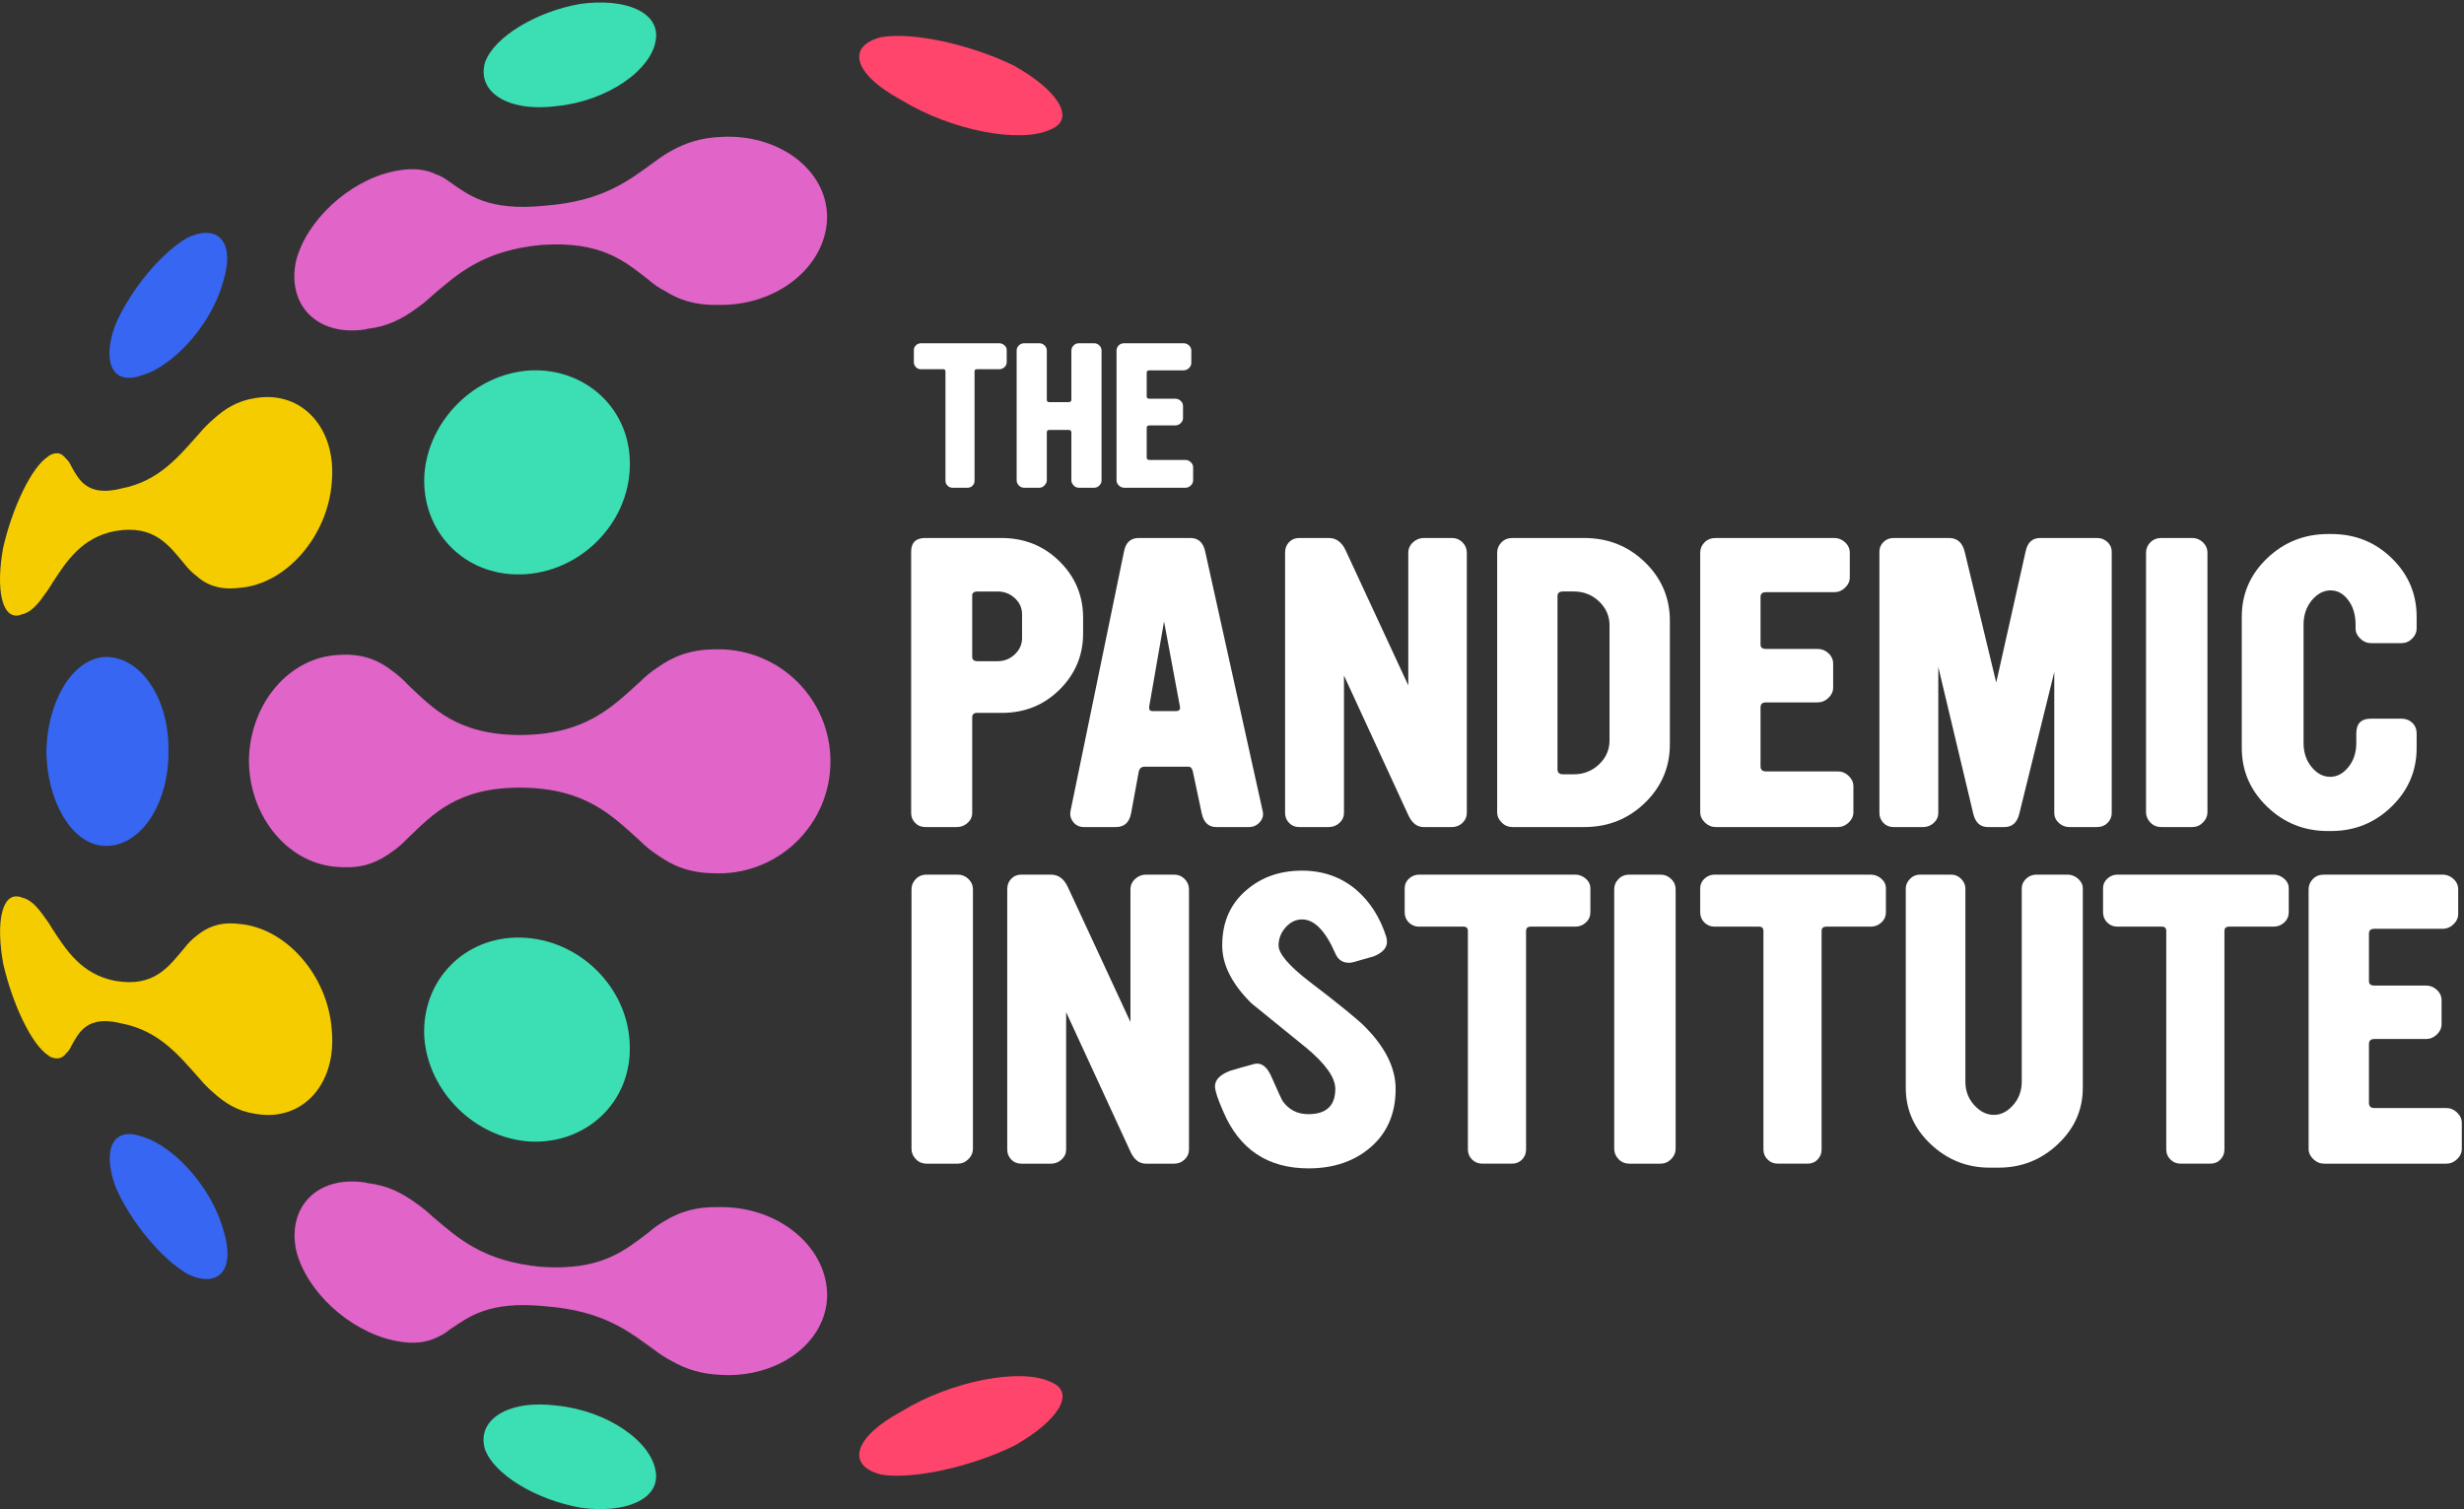
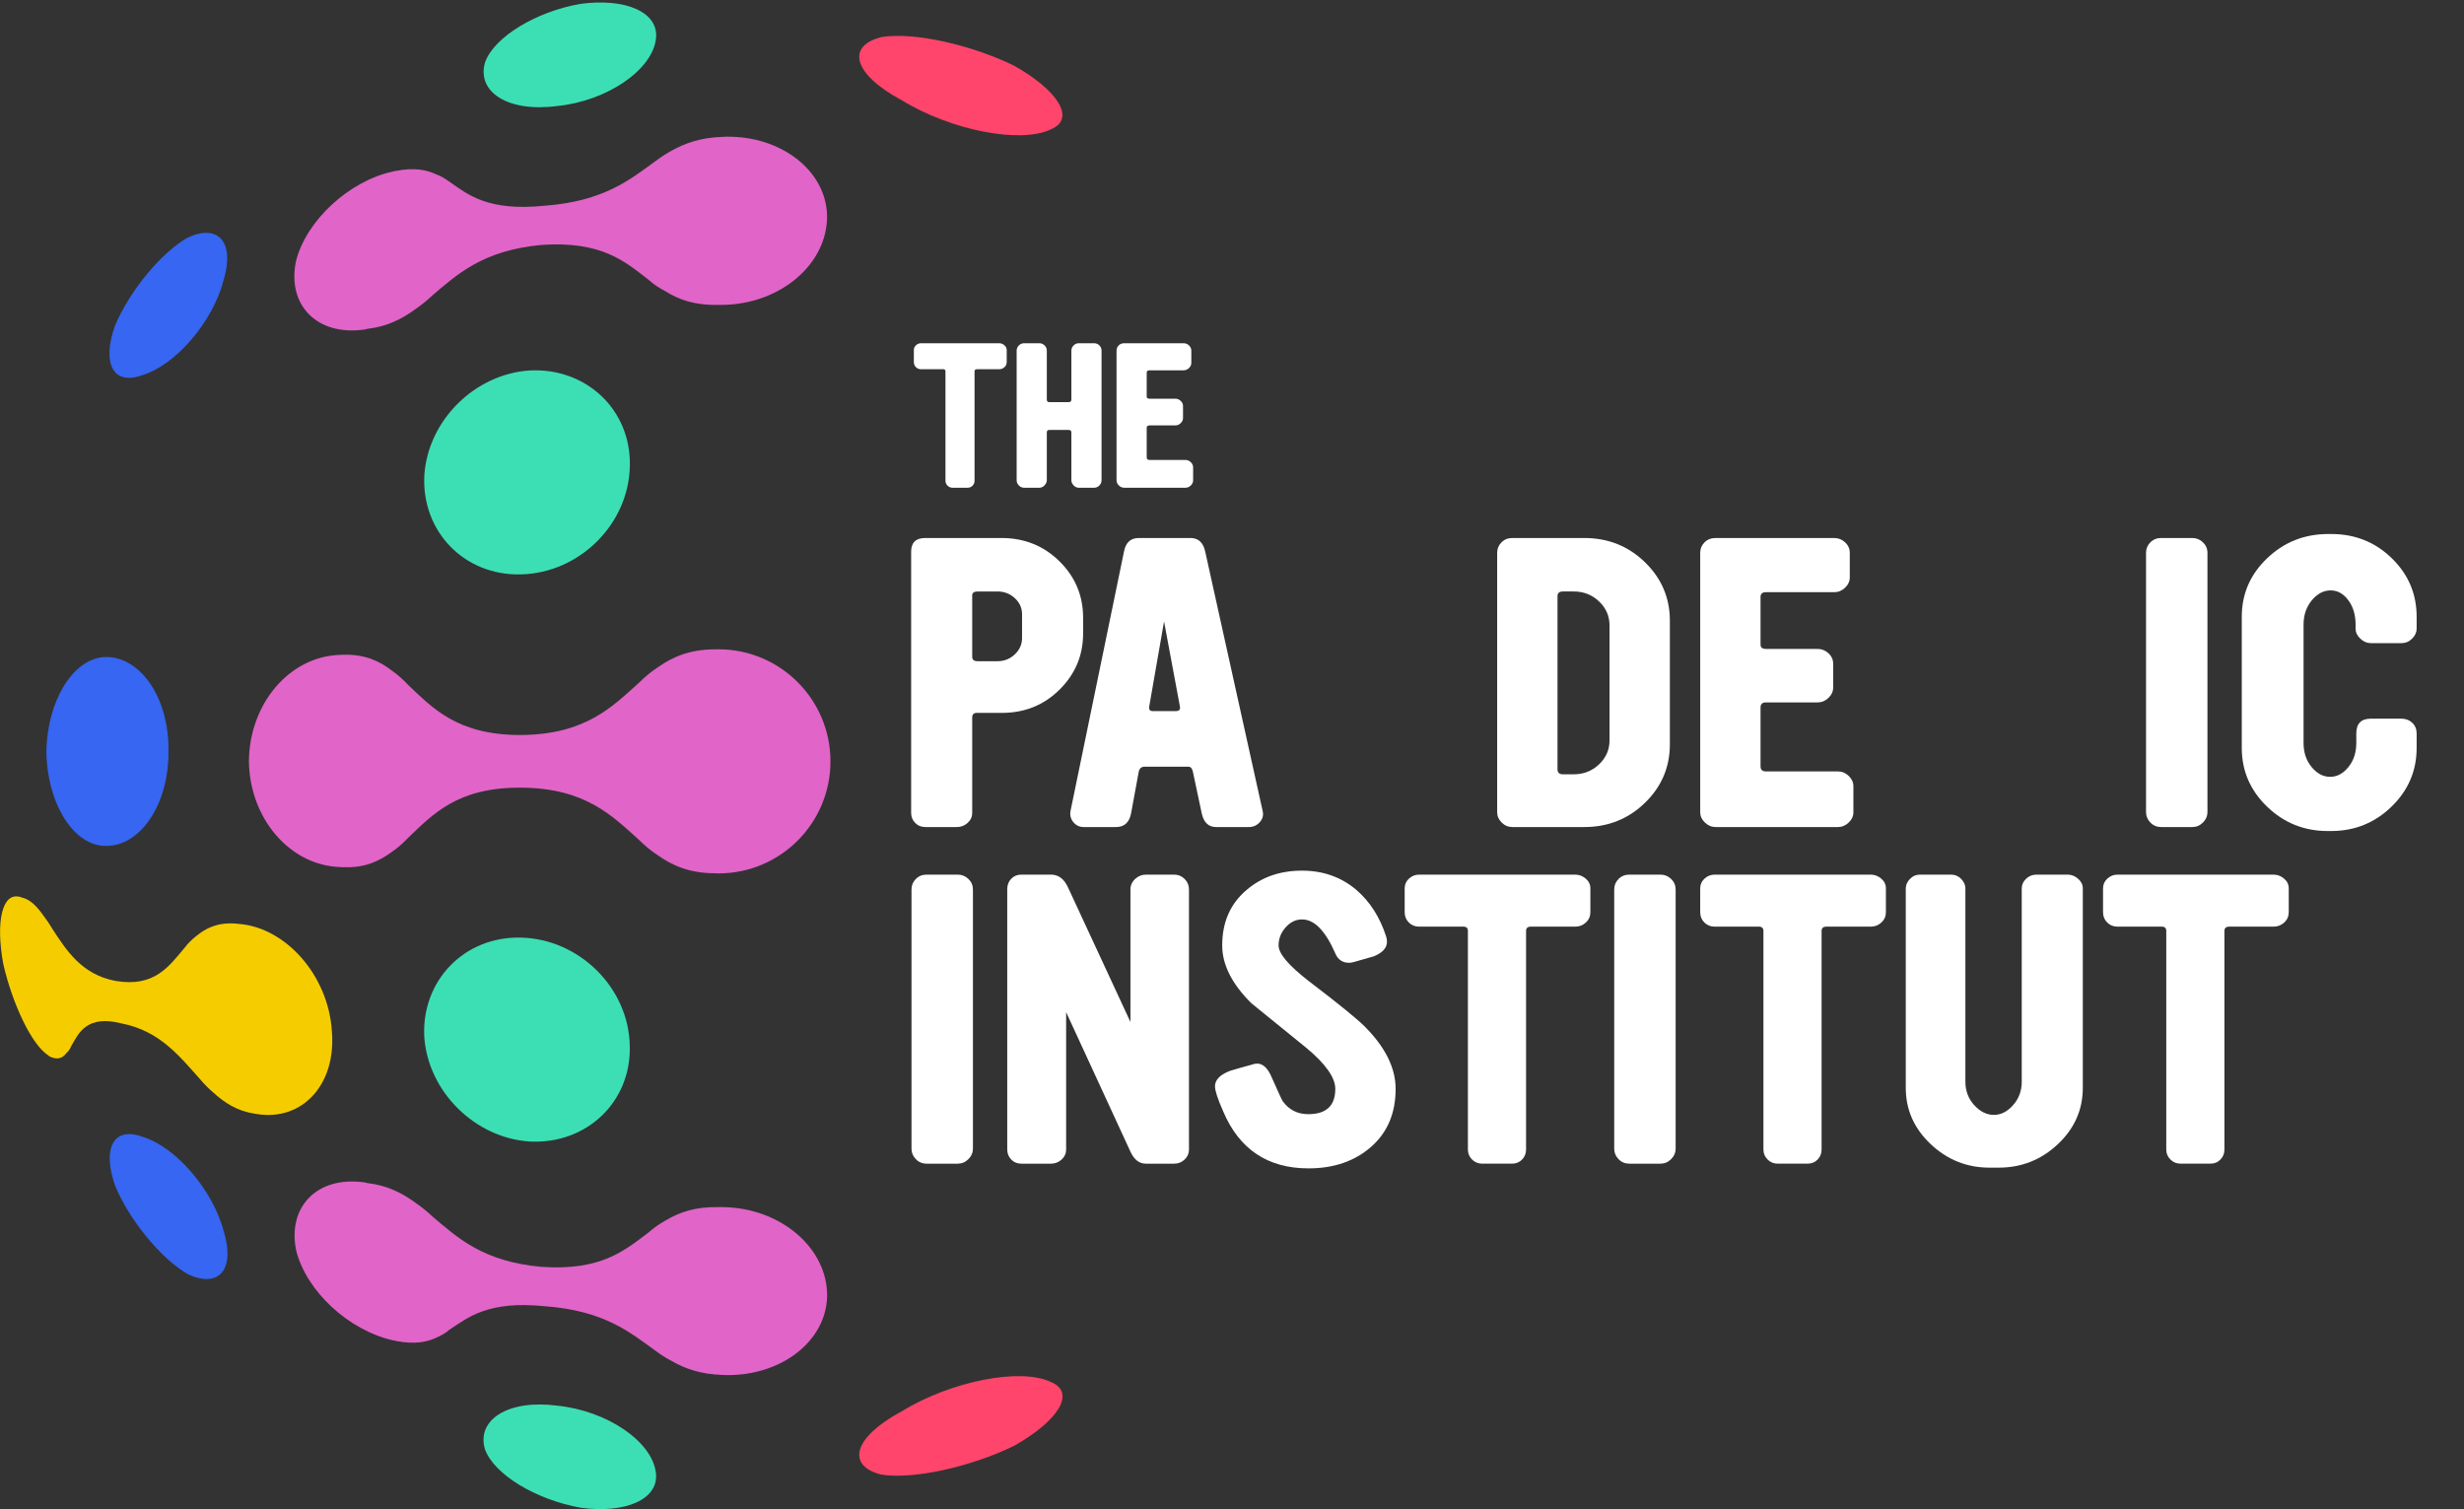
<svg xmlns="http://www.w3.org/2000/svg" width="100%" height="100%" viewBox="0 0 707 433" version="1.1" xml:space="preserve" style="fill-rule:evenodd;clip-rule:evenodd;stroke-linejoin:round;stroke-miterlimit:2;">
  <rect x="0" y="0" width="707" height="433" fill="#333333" stroke="none" />
  <g>
    <path d="M288.856,103.871C288.856,104.46 288.64,104.951 288.209,105.349C287.776,105.746 287.266,105.945 286.678,105.945L280.302,105.945C279.854,105.945 279.629,106.153 279.629,106.567L279.629,137.927C279.629,138.479 279.44,138.954 279.06,139.351C278.678,139.75 278.196,139.948 277.608,139.948L273.358,139.948C272.77,139.948 272.278,139.75 271.881,139.351C271.483,138.954 271.284,138.479 271.284,137.927L271.284,106.567C271.284,106.153 271.078,105.945 270.663,105.945L264.288,105.945C263.699,105.945 263.208,105.746 262.81,105.349C262.413,104.951 262.213,104.46 262.213,103.871L262.213,100.451C262.213,99.898 262.421,99.433 262.836,99.052C263.251,98.672 263.735,98.481 264.288,98.481L286.678,98.481C287.232,98.481 287.733,98.672 288.182,99.052C288.631,99.433 288.856,99.898 288.856,100.451L288.856,103.871Z" style="fill:white;fill-rule:nonzero;" />
    <path d="M316.069,137.823C316.069,138.376 315.862,138.867 315.446,139.301C315.031,139.732 314.513,139.948 313.89,139.948L309.59,139.948C308.967,139.948 308.448,139.715 308.033,139.248C307.619,138.782 307.412,138.306 307.412,137.823L307.412,124.087C307.412,123.603 307.151,123.361 306.63,123.361L301.042,123.361C300.589,123.361 300.363,123.603 300.363,124.087L300.363,137.823C300.363,138.306 300.149,138.782 299.719,139.248C299.289,139.715 298.782,139.948 298.198,139.948L293.87,139.948C293.285,139.948 292.78,139.732 292.349,139.301C291.922,138.867 291.708,138.376 291.708,137.823L291.708,100.606C291.708,100.019 291.922,99.518 292.349,99.103C292.78,98.688 293.285,98.481 293.87,98.481L298.198,98.481C298.782,98.481 299.289,98.688 299.719,99.103C300.149,99.518 300.363,100.019 300.363,100.606L300.363,114.653C300.363,115.136 300.589,115.379 301.042,115.379L306.63,115.379C307.151,115.379 307.412,115.136 307.412,114.653L307.412,100.606C307.412,100.054 307.619,99.561 308.033,99.13C308.448,98.698 308.967,98.481 309.59,98.481L313.89,98.481C314.513,98.481 315.031,98.688 315.446,99.103C315.862,99.518 316.069,100.019 316.069,100.606L316.069,137.823Z" style="fill:white;fill-rule:nonzero;" />
    <path d="M342.348,137.823C342.348,138.376 342.122,138.867 341.674,139.301C341.225,139.732 340.705,139.948 340.119,139.948L322.599,139.948C322.011,139.948 321.493,139.732 321.044,139.301C320.594,138.867 320.37,138.376 320.37,137.823L320.37,100.606C320.37,100.019 320.577,99.518 320.993,99.103C321.407,98.688 321.942,98.481 322.599,98.481L339.6,98.481C340.188,98.481 340.705,98.688 341.156,99.103C341.604,99.518 341.829,100.019 341.829,100.606L341.829,104.132C341.829,104.684 341.604,105.177 341.156,105.608C340.705,106.041 340.188,106.257 339.6,106.257L329.804,106.257C329.285,106.257 329.026,106.481 329.026,106.929L329.026,113.772C329.026,114.187 329.285,114.394 329.804,114.394L337.216,114.394C337.803,114.394 338.322,114.601 338.771,115.016C339.219,115.429 339.445,115.931 339.445,116.519L339.445,119.94C339.445,120.493 339.219,120.986 338.771,121.418C338.322,121.85 337.803,122.065 337.216,122.065L329.804,122.065C329.285,122.065 329.026,122.306 329.026,122.791L329.026,131.24C329.026,131.723 329.285,131.966 329.804,131.966L340.119,131.966C340.705,131.966 341.225,132.181 341.674,132.614C342.122,133.046 342.348,133.539 342.348,134.091L342.348,137.823Z" style="fill:white;fill-rule:nonzero;" />
    <path d="M279.164,329.634C279.164,330.739 278.731,331.724 277.868,332.588C277.004,333.452 275.984,333.884 274.81,333.884L265.894,333.884C264.65,333.884 263.614,333.452 262.785,332.588C261.954,331.724 261.54,330.739 261.54,329.634L261.54,255.2C261.54,254.026 261.954,253.023 262.785,252.194C263.614,251.364 264.65,250.949 265.894,250.949L274.81,250.949C275.984,250.949 277.004,251.364 277.868,252.194C278.731,253.023 279.164,254.026 279.164,255.2L279.164,329.634Z" style="fill:white;fill-rule:nonzero;" />
    <path d="M341.156,329.841C341.156,330.946 340.739,331.897 339.908,332.691C339.075,333.486 338.072,333.884 336.894,333.884L328.789,333.884C326.92,333.884 325.466,332.783 324.427,330.583L305.908,290.416L305.908,329.838C305.908,330.944 305.476,331.896 304.614,332.691C303.748,333.486 302.728,333.884 301.554,333.884L293.053,333.884C291.879,333.884 290.91,333.486 290.151,332.691C289.389,331.897 289.01,330.946 289.01,329.841L289.01,255.096C289.01,253.923 289.389,252.937 290.151,252.142C290.91,251.348 291.879,250.949 293.053,250.949L301.554,250.949C303.696,250.949 305.321,252.159 306.427,254.578L324.362,293.242L324.362,255.2C324.362,254.026 324.809,253.023 325.709,252.194C326.605,251.364 327.642,250.949 328.819,250.949L336.905,250.949C338.079,250.949 339.082,251.364 339.911,252.194C340.74,253.023 341.156,254.026 341.156,255.2L341.156,329.841Z" style="fill:white;fill-rule:nonzero;" />
    <path d="M400.451,312.425C400.451,319.405 398.102,324.951 393.403,329.063C388.701,333.176 382.724,335.231 375.468,335.231C363.787,335.231 355.632,329.806 351.002,318.955C349.412,315.362 348.618,312.943 348.618,311.698C348.618,309.832 350.064,308.347 352.959,307.24C355.027,306.618 357.094,306.032 359.16,305.479C359.711,305.271 360.229,305.167 360.712,305.167C362.364,305.167 363.742,306.446 364.846,309.004C366.705,313.22 367.774,315.534 368.049,315.948C369.841,318.437 372.287,319.681 375.387,319.681C380.555,319.681 383.139,317.262 383.139,312.425C383.139,309.177 380.348,305.237 374.77,300.606C369.533,296.321 364.297,292.071 359.061,287.855C353.48,282.326 350.691,276.799 350.691,271.269C350.691,264.566 353.041,259.243 357.741,255.304C362.026,251.641 367.313,249.809 373.602,249.809C379.615,249.809 384.798,251.641 389.153,255.304C393.092,258.691 395.959,263.182 397.756,268.78C397.895,269.265 397.964,269.749 397.964,270.232C397.964,271.961 396.72,273.343 394.233,274.379C392.296,274.932 390.361,275.485 388.426,276.037C387.942,276.177 387.493,276.244 387.078,276.244C385.213,276.244 383.899,275.347 383.139,273.55C380.305,267.054 377.127,263.804 373.602,263.804C371.805,263.804 370.233,264.566 368.885,266.086C367.537,267.606 366.864,269.334 366.864,271.269C366.864,273.618 369.765,277.039 375.573,281.531C384.28,288.166 389.67,292.556 391.744,294.696C397.549,300.571 400.451,306.481 400.451,312.425Z" style="fill:white;fill-rule:nonzero;" />
    <path d="M456.329,261.732C456.329,262.907 455.897,263.891 455.033,264.686C454.168,265.481 453.15,265.877 451.975,265.877L439.225,265.877C438.325,265.877 437.877,266.293 437.877,267.122L437.877,329.84C437.877,330.947 437.496,331.897 436.737,332.691C435.975,333.487 435.008,333.883 433.834,333.883L425.332,333.883C424.156,333.883 423.172,333.487 422.378,332.691C421.583,331.897 421.185,330.947 421.185,329.84L421.185,267.122C421.185,266.293 420.772,265.877 419.942,265.877L407.192,265.877C406.016,265.877 405.031,265.481 404.237,264.686C403.442,263.891 403.045,262.907 403.045,261.732L403.045,254.888C403.045,253.785 403.459,252.85 404.288,252.09C405.117,251.331 406.084,250.95 407.192,250.95L451.975,250.95C453.08,250.95 454.082,251.331 454.982,252.09C455.879,252.85 456.329,253.785 456.329,254.888L456.329,261.732Z" style="fill:white;fill-rule:nonzero;" />
    <path d="M480.793,329.634C480.793,330.739 480.362,331.724 479.498,332.588C478.633,333.452 477.614,333.884 476.439,333.884L467.523,333.884C466.281,333.884 465.244,333.452 464.414,332.588C463.585,331.724 463.17,330.739 463.17,329.634L463.17,255.2C463.17,254.026 463.585,253.023 464.414,252.194C465.244,251.364 466.281,250.949 467.523,250.949L476.439,250.949C477.614,250.949 478.633,251.364 479.498,252.194C480.362,253.023 480.793,254.026 480.793,255.2L480.793,329.634Z" style="fill:white;fill-rule:nonzero;" />
    <path d="M541.127,261.732C541.127,262.907 540.694,263.891 539.83,264.686C538.965,265.481 537.948,265.877 536.773,265.877L524.021,265.877C523.123,265.877 522.674,266.293 522.674,267.122L522.674,329.84C522.674,330.947 522.293,331.897 521.533,332.691C520.771,333.487 519.805,333.883 518.63,333.883L510.13,333.883C508.954,333.883 507.969,333.487 507.176,332.691C506.381,331.897 505.984,330.947 505.984,329.84L505.984,267.122C505.984,266.293 505.569,265.877 504.74,265.877L491.989,265.877C490.813,265.877 489.828,265.481 489.033,264.686C488.239,263.891 487.842,262.907 487.842,261.732L487.842,254.888C487.842,253.785 488.256,252.85 489.086,252.09C489.915,251.331 490.882,250.95 491.989,250.95L536.773,250.95C537.877,250.95 538.88,251.331 539.78,252.09C540.676,252.85 541.127,253.785 541.127,254.888L541.127,261.732Z" style="fill:white;fill-rule:nonzero;" />
    <path d="M597.624,312.113C597.624,318.403 595.24,323.794 590.471,328.286C585.702,332.779 580.035,335.024 573.47,335.024L570.878,335.024C564.381,335.024 558.749,332.779 553.98,328.286C549.211,323.794 546.827,318.403 546.827,312.113L546.827,254.888C546.827,253.923 547.225,253.023 548.02,252.194C548.812,251.365 549.764,250.95 550.87,250.95L559.785,250.95C560.96,250.95 561.946,251.365 562.74,252.192C563.533,253.021 563.932,253.918 563.932,254.883L563.932,310.366C563.932,312.988 564.778,315.231 566.473,317.094C568.164,318.957 570.049,319.887 572.122,319.887C574.125,319.887 575.957,318.957 577.616,317.094C579.275,315.231 580.103,312.988 580.103,310.366L580.103,254.883C580.103,253.848 580.52,252.933 581.348,252.139C582.178,251.346 583.179,250.95 584.354,250.95L593.27,250.95C594.375,250.95 595.377,251.347 596.277,252.141C597.174,252.936 597.624,253.851 597.624,254.888L597.624,312.113Z" style="fill:white;fill-rule:nonzero;" />
    <path d="M656.714,261.732C656.714,262.907 656.281,263.891 655.418,264.686C654.553,265.481 653.534,265.877 652.36,265.877L639.61,265.877C638.71,265.877 638.262,266.293 638.262,267.122L638.262,329.84C638.262,330.947 637.881,331.897 637.121,332.691C636.36,333.487 635.393,333.883 634.219,333.883L625.717,333.883C624.541,333.883 623.557,333.487 622.763,332.691C621.968,331.897 621.57,330.947 621.57,329.84L621.57,267.122C621.57,266.293 621.156,265.877 620.326,265.877L607.576,265.877C606.401,265.877 605.415,265.481 604.621,264.686C603.826,263.891 603.43,262.907 603.43,261.732L603.43,254.888C603.43,253.785 603.844,252.85 604.673,252.09C605.502,251.331 606.469,250.95 607.576,250.95L652.36,250.95C653.465,250.95 654.467,251.331 655.366,252.09C656.264,252.85 656.714,253.785 656.714,254.888L656.714,261.732Z" style="fill:white;fill-rule:nonzero;" />
-     <path d="M706.369,329.634C706.369,330.739 705.919,331.724 705.021,332.588C704.123,333.452 703.086,333.884 701.912,333.884L666.872,333.884C665.697,333.884 664.66,333.452 663.762,332.588C662.864,331.724 662.414,330.739 662.414,329.634L662.414,255.2C662.414,254.026 662.829,253.023 663.658,252.194C664.489,251.364 665.558,250.949 666.872,250.949L700.875,250.949C702.049,250.949 703.086,251.364 703.985,252.194C704.883,253.023 705.332,254.026 705.332,255.2L705.332,262.249C705.332,263.356 704.883,264.341 703.985,265.203C703.086,266.069 702.049,266.499 700.875,266.499L681.281,266.499C680.245,266.499 679.726,266.949 679.726,267.847L679.726,281.531C679.726,282.361 680.245,282.776 681.281,282.776L696.107,282.776C697.281,282.776 698.318,283.19 699.217,284.02C700.114,284.849 700.564,285.852 700.564,287.026L700.564,293.867C700.564,294.974 700.114,295.959 699.217,296.822C698.318,297.687 697.281,298.118 696.107,298.118L681.281,298.118C680.245,298.118 679.726,298.603 679.726,299.57L679.726,316.468C679.726,317.436 680.245,317.919 681.281,317.919L701.912,317.919C703.086,317.919 704.123,318.351 705.021,319.215C705.919,320.079 706.369,321.064 706.369,322.17L706.369,329.634Z" style="fill:white;fill-rule:nonzero;" />
    <path d="M310.781,181.734C310.781,188.024 308.532,193.396 304.035,197.854C299.537,202.312 294.027,204.541 287.506,204.541L280.296,204.541C279.402,204.541 278.956,204.991 278.956,205.888L278.956,233.256C278.956,234.363 278.519,235.313 277.644,236.107C276.769,236.903 275.74,237.299 274.552,237.299L265.529,237.299C264.341,237.299 263.359,236.903 262.591,236.107C261.821,235.313 261.436,234.363 261.436,233.256L261.436,158.305C261.436,155.679 262.784,154.366 265.479,154.366L287.353,154.366C293.918,154.366 299.466,156.594 303.992,161.052C308.517,165.51 310.781,170.919 310.781,177.276L310.781,181.734ZM293.261,183.082L293.261,176.24C293.261,174.443 292.571,172.906 291.189,171.627C289.805,170.348 288.146,169.709 286.213,169.709L280.511,169.709C279.474,169.709 278.956,170.089 278.956,170.849L278.956,188.472C278.956,189.301 279.474,189.716 280.511,189.716L286.213,189.716C288.146,189.716 289.805,189.06 291.189,187.747C292.571,186.434 293.261,184.88 293.261,183.082Z" style="fill:white;fill-rule:nonzero;" />
    <path d="M362.305,232.738C362.58,233.914 362.301,234.967 361.469,235.9C360.636,236.833 359.594,237.3 358.344,237.3L348.965,237.3C346.742,237.3 345.352,235.96 344.795,233.278L342.282,221.442C342.075,220.473 341.66,219.987 341.037,219.987L328.397,219.987C327.498,219.987 326.946,220.471 326.739,221.438L324.563,233.257C324.078,235.952 322.627,237.3 320.211,237.3L310.989,237.3C309.745,237.3 308.742,236.833 307.983,235.9C307.223,234.967 306.948,233.914 307.155,232.738L322.498,158.305C322.981,155.679 324.398,154.366 326.748,154.366L341.573,154.366C343.854,154.366 345.269,155.679 345.823,158.305L362.305,232.738ZM338.567,202.778L334.004,178.313L329.754,202.675C329.616,203.574 329.926,204.022 330.688,204.022L337.426,204.022C338.323,204.022 338.703,203.608 338.567,202.778Z" style="fill:white;fill-rule:nonzero;" />
-     <path d="M420.877,233.257C420.877,234.362 420.46,235.313 419.629,236.107C418.797,236.902 417.793,237.3 416.616,237.3L408.511,237.3C406.641,237.3 405.186,236.199 404.147,233.999L385.629,193.832L385.629,233.254C385.629,234.36 385.198,235.312 384.334,236.107C383.469,236.902 382.45,237.3 381.276,237.3L372.776,237.3C371.6,237.3 370.632,236.902 369.872,236.107C369.112,235.313 368.732,234.362 368.732,233.257L368.732,158.512C368.732,157.338 369.112,156.353 369.872,155.558C370.632,154.764 371.6,154.365 372.776,154.365L381.276,154.365C383.417,154.365 385.041,155.575 386.148,157.994L404.082,196.658L404.082,158.616C404.082,157.442 404.531,156.439 405.43,155.61C406.327,154.78 407.365,154.365 408.54,154.365L416.626,154.365C417.801,154.365 418.803,154.78 419.633,155.61C420.461,156.439 420.877,157.442 420.877,158.616L420.877,233.257Z" style="fill:white;fill-rule:nonzero;" />
    <path d="M479.137,213.56C479.137,220.126 476.752,225.724 471.984,230.354C467.215,234.985 461.408,237.299 454.568,237.299L433.938,237.299C432.762,237.299 431.741,236.869 430.879,236.003C430.014,235.14 429.584,234.156 429.584,233.049L429.584,158.617C429.584,157.442 429.998,156.439 430.827,155.61C431.656,154.781 432.694,154.366 433.938,154.366L454.568,154.366C461.408,154.366 467.215,156.682 471.984,161.312C476.752,165.943 479.137,171.54 479.137,178.106L479.137,213.56ZM461.824,212.419L461.824,179.454C461.824,176.758 460.822,174.461 458.818,172.559C456.813,170.66 454.395,169.708 451.561,169.708L448.45,169.708C447.414,169.708 446.897,170.159 446.897,171.056L446.897,220.712C446.897,221.681 447.414,222.164 448.45,222.164L451.561,222.164C454.395,222.164 456.813,221.214 458.818,219.313C460.822,217.414 461.824,215.115 461.824,212.419Z" style="fill:white;fill-rule:nonzero;" />
    <path d="M531.799,233.05C531.799,234.155 531.348,235.14 530.451,236.004C529.552,236.868 528.516,237.3 527.341,237.3L492.301,237.3C491.125,237.3 490.089,236.868 489.192,236.004C488.293,235.14 487.844,234.155 487.844,233.05L487.844,158.616C487.844,157.442 488.258,156.439 489.088,155.61C489.917,154.78 490.988,154.365 492.301,154.365L526.305,154.365C527.479,154.365 528.516,154.78 529.414,155.61C530.312,156.439 530.762,157.442 530.762,158.616L530.762,165.665C530.762,166.772 530.312,167.756 529.414,168.619C528.516,169.485 527.479,169.915 526.305,169.915L506.711,169.915C505.674,169.915 505.156,170.365 505.156,171.263L505.156,184.947C505.156,185.777 505.674,186.192 506.711,186.192L521.534,186.192C522.71,186.192 523.745,186.606 524.646,187.436C525.543,188.265 525.993,189.268 525.993,190.442L525.993,197.283C525.993,198.39 525.543,199.375 524.646,200.238C523.745,201.103 522.71,201.534 521.534,201.534L506.711,201.534C505.674,201.534 505.156,202.019 505.156,202.986L505.156,219.883C505.156,220.852 505.674,221.334 506.711,221.334L527.341,221.334C528.516,221.334 529.552,221.767 530.451,222.63C531.348,223.495 531.799,224.48 531.799,225.585L531.799,233.05Z" style="fill:white;fill-rule:nonzero;" />
-     <path d="M605.919,233.257C605.919,234.362 605.521,235.313 604.727,236.107C603.932,236.902 602.947,237.3 601.773,237.3L593.79,237.3C592.613,237.3 591.596,236.902 590.732,236.107C589.867,235.313 589.436,234.362 589.436,233.257L589.436,192.826L579.381,233.567C578.758,236.055 577.341,237.3 575.13,237.3L570.361,237.3C568.219,237.3 566.836,236.055 566.215,233.567L556.158,191.368L556.158,233.257C556.158,234.362 555.727,235.313 554.863,236.107C553.998,236.902 552.98,237.3 551.805,237.3L543.305,237.3C542.129,237.3 541.161,236.902 540.401,236.107C539.641,235.313 539.262,234.362 539.262,233.257L539.262,158.305C539.262,157.2 539.656,156.267 540.45,155.506C541.244,154.746 542.191,154.365 543.296,154.365L559.231,154.365C561.645,154.365 563.163,155.752 563.785,158.524L572.783,195.842L581.244,158.098C581.797,155.61 583.179,154.365 585.391,154.365L601.773,154.365C602.877,154.365 603.846,154.746 604.675,155.506C605.504,156.267 605.919,157.2 605.919,158.305L605.919,233.257Z" style="fill:white;fill-rule:nonzero;" />
    <path d="M633.39,233.05C633.39,234.155 632.956,235.14 632.094,236.004C631.229,236.868 630.209,237.3 629.035,237.3L620.119,237.3C618.877,237.3 617.84,236.868 617.01,236.004C616.182,235.14 615.766,234.155 615.766,233.05L615.766,158.616C615.766,157.442 616.182,156.439 617.01,155.61C617.84,154.78 618.877,154.365 620.119,154.365L629.035,154.365C630.209,154.365 631.229,154.78 632.094,155.61C632.956,156.439 633.39,157.442 633.39,158.616L633.39,233.05Z" style="fill:white;fill-rule:nonzero;" />
    <path d="M693.411,214.596C693.411,221.162 691.009,226.777 686.206,231.442C681.403,236.107 675.615,238.44 668.842,238.44L667.909,238.44C661.135,238.44 655.33,236.107 650.493,231.442C645.655,226.777 643.237,221.162 643.237,214.596L643.237,176.965C643.237,170.4 645.664,164.802 650.521,160.171C655.38,155.541 661.209,153.225 668.012,153.225L668.949,153.225C675.749,153.225 681.528,155.541 686.281,160.171C691.033,164.802 693.411,170.4 693.411,176.965L693.411,180.386C693.411,181.423 692.978,182.373 692.115,183.237C691.25,184.102 690.231,184.533 689.057,184.533L680.349,184.533C679.173,184.533 678.137,184.102 677.24,183.237C676.34,182.373 675.891,181.423 675.891,180.386L675.891,179.245C675.891,176.412 675.189,174.063 673.789,172.197C672.387,170.33 670.705,169.398 668.743,169.398C666.711,169.398 664.906,170.348 663.328,172.248C661.75,174.15 660.963,176.483 660.963,179.245L660.963,213.145C660.963,215.909 661.735,218.225 663.28,220.09C664.823,221.956 666.59,222.889 668.583,222.889C670.573,222.889 672.323,221.956 673.832,220.09C675.342,218.225 676.099,215.909 676.099,213.145L676.099,210.45C676.099,207.617 677.489,206.2 680.269,206.2L689.031,206.2C690.281,206.2 691.324,206.598 692.159,207.391C692.993,208.187 693.411,209.205 693.411,210.45L693.411,214.596Z" style="fill:white;fill-rule:nonzero;" />
    <path d="M290.908,18.814C278.327,12.704 261.969,9.137 252.949,10.638C242.778,13.16 244.751,21.207 258.618,28.697C272.999,37.505 292.948,41.29 301.52,37.114C308.811,34.114 303.571,25.926 290.908,18.814Z" style="fill:rgb(255,69,107);fill-rule:nonzero;" />
    <path d="M301.558,396.543C292.979,392.368 273.037,396.163 258.657,404.97C244.794,412.462 242.82,420.508 252.785,423.075C261.805,424.586 278.365,420.965 290.952,414.854C303.608,407.732 308.849,399.545 301.558,396.543Z" style="fill:rgb(255,69,107);fill-rule:nonzero;" />
    <path d="M53.894,68.155C62.55,64.149 67.461,69.348 64.152,80.406C61.067,92.364 50.34,104.797 40.855,107.627C32.359,110.78 29.18,104.131 33,93.424C37.177,83.509 46.224,72.457 53.894,68.155Z" style="fill:rgb(54,102,242);fill-rule:nonzero;" />
    <path d="M29.728,188.531C39.92,187.92 48.553,199.858 48.339,215.454C48.495,231.251 39.833,243.416 29.607,242.689C20.505,242.022 13.484,229.856 13.298,215.613C13.561,201.406 20.627,189.301 29.728,188.531Z" style="fill:rgb(54,102,242);fill-rule:nonzero;" />
-     <path d="M6.069,176.331C8.526,175.887 10.529,173.813 12.444,171.09C13.311,169.944 14.123,168.793 14.917,167.423C18.899,161.335 23.297,154.201 33.099,152.36C44.317,150.433 48.487,156.536 53.004,161.896C53.957,163.141 55.049,164.23 56.258,165.158C58.989,167.624 62.362,169.153 67.537,168.778L67.536,168.778C67.833,168.695 68.081,168.772 68.377,168.69C81.824,167.903 94.126,154.017 95.212,138.224C96.558,122.863 86.709,112.235 73.753,114.143C73.488,114.184 73.227,114.23 72.965,114.274C68.043,115.024 64.394,117.391 61.173,120.321C59.796,121.506 58.529,122.763 57.286,124.264C51.561,130.625 45.837,138.059 34.798,140.163C25.002,142.664 22.587,137.594 20.39,133.65C19.999,132.773 19.517,132.096 18.952,131.622C17.871,130.203 16.566,129.413 14.22,130.654C14.056,130.833 13.979,130.802 13.815,130.981C9.023,134.032 3.551,145.643 0.889,157.215C-1.263,169.092 0.551,177.862 5.688,176.487C5.802,176.508 5.956,176.309 6.069,176.331Z" style="fill:rgb(245,204,0);fill-rule:nonzero;" />
    <path d="M14.283,303.162C16.54,304.194 17.931,303.612 19.009,302.193C19.572,301.719 20.054,301.04 20.441,300.163C22.634,296.218 25.04,291.145 34.83,293.641C45.861,295.74 51.587,303.176 57.313,309.536C58.556,311.037 59.825,312.296 61.201,313.478C64.423,316.41 68.072,318.777 72.991,319.526L72.992,319.526C73.252,319.571 73.513,319.615 73.779,319.658C86.832,321.702 96.653,311.058 95.2,295.557C94.107,279.751 81.86,266.002 68.371,265.079C68.075,264.997 67.827,265.074 67.533,264.992C62.361,264.62 59.038,266.318 56.261,268.621C55.054,269.551 53.964,270.641 53.011,271.888C48.499,277.254 44.334,283.362 33.122,281.441C23.326,279.606 18.928,272.474 14.944,266.389C14.148,265.019 13.336,263.869 12.471,262.723C10.554,260.003 8.551,257.93 6.095,257.488C5.941,257.289 5.827,257.31 5.715,257.332C0.579,255.962 -1.271,264.506 0.939,276.607C3.613,288.178 9.091,299.785 13.879,302.836C14.042,303.015 14.119,302.983 14.283,303.162Z" style="fill:rgb(245,204,0);fill-rule:nonzero;" />
    <path d="M40.916,326.18C50.396,329.01 61.13,341.444 64.231,353.4C67.556,364.454 62.662,369.648 54.01,365.643C46.342,361.34 37.153,350.105 33.096,340.384C29.261,329.678 32.425,323.03 40.916,326.18Z" style="fill:rgb(54,102,242);fill-rule:nonzero;" />
    <path d="M166.426,1.131C179.512,-0.684 189.24,3.544 188.202,11.205C187.148,20.045 174.222,28.987 159.888,30.416C145.661,32.311 136.676,26.325 139.188,17.852C141.836,10.522 153.967,3.321 166.426,1.131Z" style="fill:rgb(60,223,180);fill-rule:nonzero;" />
    <path d="M152.009,106.293C168.225,105.455 181.163,117.635 180.722,133.791C180.374,150.406 166.282,164.401 149.495,164.805C133.183,165.238 120.843,152.423 121.765,136.232C122.864,120.548 136.278,107.289 152.009,106.293Z" style="fill:rgb(60,223,180);fill-rule:nonzero;" />
    <path d="M149.485,269.02C166.262,269.423 180.39,283.451 180.703,300.039C181.175,316.201 168.245,328.376 152.017,327.529C136.283,326.523 122.854,313.249 121.74,297.551C120.869,281.445 133.186,268.599 149.485,269.02Z" style="fill:rgb(60,223,180);fill-rule:nonzero;" />
    <path d="M159.843,403.31C174.372,404.8 187.121,413.685 188.181,422.509C189.222,430.153 179.496,434.363 166.62,432.601C153.944,430.344 141.806,423.148 139.152,415.832C136.63,407.37 145.797,401.48 159.843,403.31Z" style="fill:rgb(60,223,180);fill-rule:nonzero;" />
    <path d="M105.488,94.343C111.177,93.679 115.463,91.442 119.228,88.674C120.881,87.545 122.56,86.189 124.013,84.804C131.154,78.751 138.501,71.847 155.319,70.278C172.609,69.071 179.319,75.03 186.091,80.272C187.472,81.518 189.077,82.617 190.895,83.547C194.705,85.95 199.29,87.627 206.059,87.489L206.059,87.487C206.455,87.486 206.85,87.482 207.115,87.489C224.041,87.341 237.517,75.623 237.315,61.814C236.971,48.887 224.13,39.027 208.454,39.221C208.097,39.232 207.74,39.248 207.384,39.268L207.384,39.266C201.108,39.451 196.652,41.038 192.715,43.227C191.09,44.115 189.508,45.151 187.967,46.318C180.854,51.446 173.362,57.722 156.429,59.015C139.917,60.705 134.315,55.849 128.912,52.105C127.775,51.302 126.66,50.55 125.237,50.058C122.35,48.692 118.902,48.025 113.584,49.035L113.585,49.036C113.355,49.055 113.125,49.074 112.73,49.209C100.122,51.95 87.811,63.302 84.909,75.01C82.346,87.482 90.915,96.451 104.503,94.562C104.876,94.451 105.121,94.456 105.488,94.342L105.488,94.343Z" style="fill:rgb(225,100,200);fill-rule:nonzero;" />
    <path d="M98.591,248.81C104.711,249.065 108.906,247.071 112.587,244.315C114.237,243.207 115.746,241.81 117.139,240.357C124.027,233.816 131.089,225.919 149.322,225.996C168.083,226.055 175.776,234.215 183.464,241.08C185.056,242.697 186.787,244.104 188.661,245.334C192.916,248.36 197.836,250.525 204.987,250.558L204.987,250.557C205.383,250.583 205.743,250.587 206.139,250.598C223.872,250.619 238.278,236.248 238.287,218.452C238.278,200.658 223.852,186.272 206.104,186.3C205.721,186.304 205.372,186.298 204.991,186.316C204.991,186.316 204.99,186.316 204.99,186.315C197.816,186.358 192.899,188.518 188.657,191.528C186.778,192.763 185.018,194.219 183.446,195.802C175.751,202.698 168.077,210.797 149.306,210.894C131.071,210.896 123.991,202.985 117.073,196.49C115.686,194.98 114.159,193.635 112.519,192.468C108.852,189.598 104.616,187.716 98.517,187.85L98.518,187.85C98.19,187.908 97.889,187.84 97.56,187.9C83.053,188.332 71.554,201.907 71.424,218.427C71.619,234.789 83.155,248.358 97.639,248.779C97.968,248.832 98.295,248.886 98.591,248.81Z" style="fill:rgb(225,100,200);fill-rule:nonzero;" />
    <path d="M113.69,384.767C119.007,385.779 122.454,385.114 125.339,383.747C126.593,383.16 127.875,382.504 128.843,381.607C134.406,377.962 140.001,373.111 156.521,374.803C173.466,376.095 180.81,382.323 187.931,387.449C189.47,388.618 191.057,389.65 192.857,390.571C196.625,392.727 201.085,394.314 207.365,394.502L207.365,394.501C207.724,394.519 208.081,394.537 208.439,394.547C224.129,394.745 236.985,384.892 237.33,371.982C237.536,358.184 224.04,346.478 207.215,346.344C206.819,346.331 206.423,346.328 206.157,346.345L206.157,346.344C199.377,346.208 194.789,347.883 190.843,350.254C189.157,351.215 187.552,352.313 186.172,353.561C179.258,358.755 172.546,364.704 155.245,363.477C138.565,361.972 131.204,355.069 124.053,349.011C122.6,347.629 120.919,346.27 119.262,345.14C115.496,342.371 111.208,340.131 105.52,339.468C105.152,339.352 104.907,339.357 104.535,339.246C90.95,337.355 82.4,346.328 84.981,358.797C87.901,370.501 100.061,381.725 112.835,384.593C113.063,384.617 113.293,384.636 113.69,384.765L113.69,384.767Z" style="fill:rgb(225,100,200);fill-rule:nonzero;" />
  </g>
</svg>